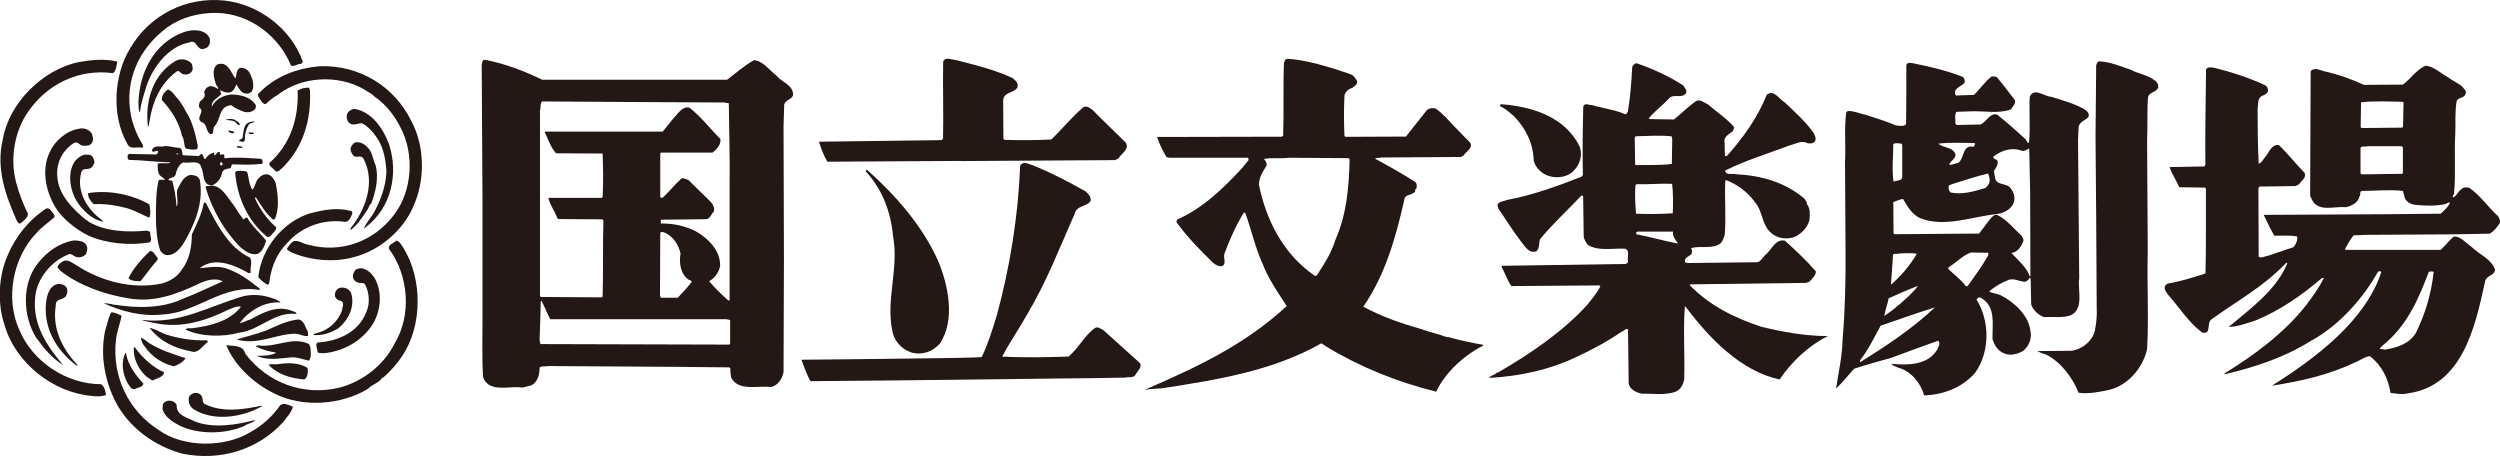
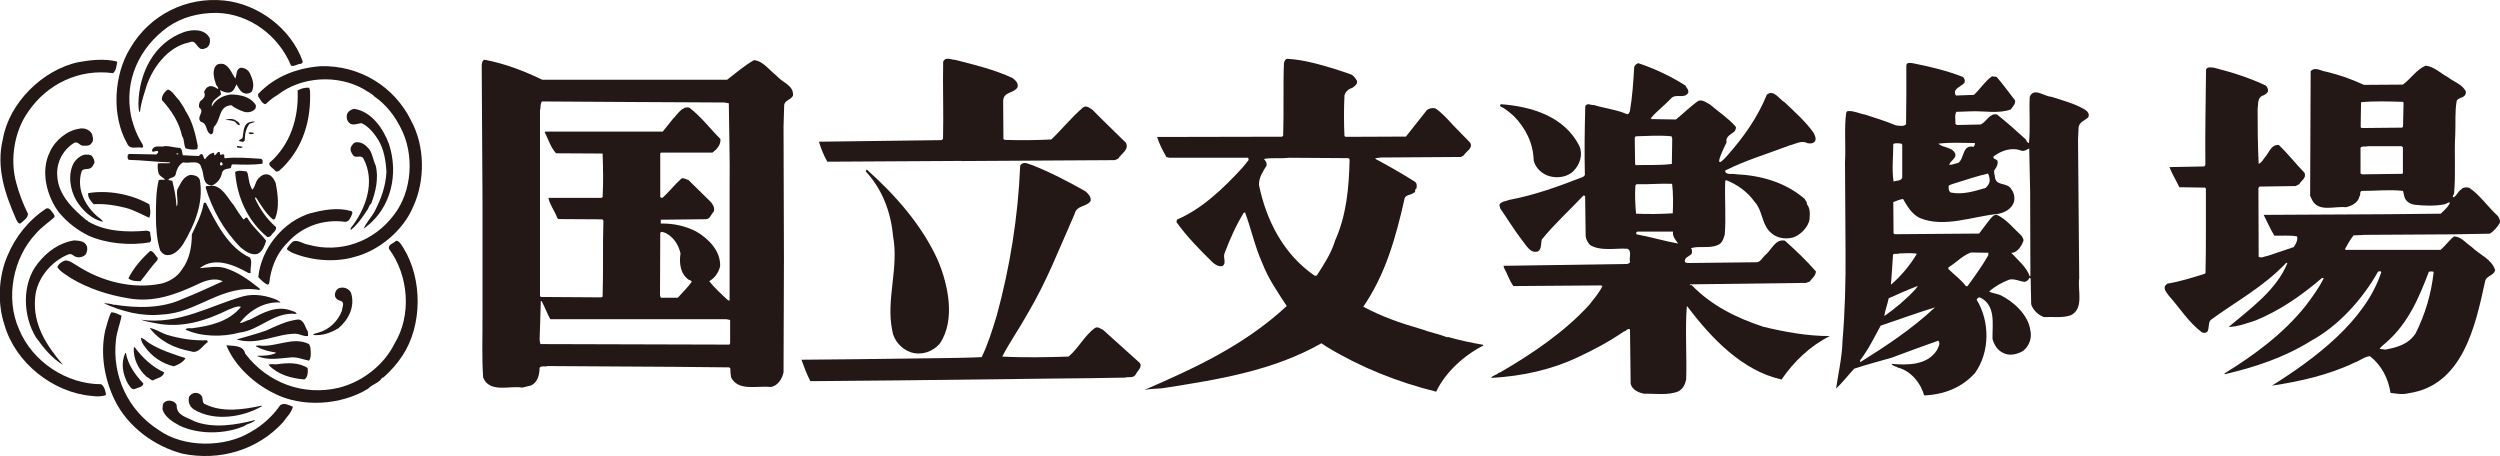
<svg xmlns="http://www.w3.org/2000/svg" id="_レイヤー_2" data-name="レイヤー 2" viewBox="0 0 190 34.66">
  <defs>
    <style>
      .cls-1 {
        fill: #231815;
        stroke-width: 0px;
      }
    </style>
  </defs>
  <g id="Layout">
    <g>
      <g>
        <path class="cls-1" d="M73.08,12.24l11.66-.07.25-.12c.23-.39.86-.68.57-1.21-.78-.78-1.73-1.67-2.52-2.48-.21-.15-.46-.37-.72-.2-.87.74-1.62,1.68-2.42,2.44-1.14.06-2.42.07-3.54.03l-.1-.06-.02-2.94c.06-.68.79-.51,1.09-.99.09-.31-.14-.53-.38-.71-1.38-.64-2.86-1-4.36-1.38-.33-.01-.71-.26-.91.13-.04,1.93.04,3.89-.01,5.87l-.11.1-9.32.12c.16.53.37,1.06.64,1.52l10.22-.06Z" />
        <path class="cls-1" d="M110.01,25.64c-.68-.26-1.39-.4-2.07-.65-1.5-.43-2.96-.94-4.33-1.68,1.68-2.44,2.47-5.26,3.12-8.14.04-.4.48-.31.71-.52.23-.05,0-.23.21-.32.03-.17.06-.4-.12-.52-.98-.62-1.98-1.19-2.99-1.73v-.06l.44-.05,6.05-.04.2-.11c.19-.31.75-.56.5-.98l-1.24-1.27c-.43-.46-.89-1-1.4-1.33-.22-.06-.47-.01-.64.12l-1.6,2.02-4.58.02-.09-.06c-.05-1.04-.05-2.03,0-3.08.05-.26.3-.5.57-.57.18-.11.45-.29.38-.55-.1-.16-.22-.35-.4-.46-.4-.16-.84-.28-1.23-.42-1.19-.36-2.41-.72-3.66-.79-.18.01-.21.19-.26.32-.07,1.65,0,3.73-.06,5.52l-.09.08-9.49.02c.17.55.43,1.04.71,1.53l.23.05h5.95c.07.03.06.11.06.18l-.46.57c-1.45,1.58-3.09,3.14-4.98,3.95l-.04.19c.79,1.11,1.78,2.11,2.77,3.08.21.18.46.32.72.26.35-.21.02-.65.17-.98.4-1.06.86-2.1,1.46-3.08h.1c.47,1.27.75,2.62,1.31,3.85.44,1.16,1.17,2.2,1.85,3.25-3.24,3-6.96,4.7-10.8,6.37.42-.08.92-.08,1.33-.12,4.27-.66,8.43-1.33,12.11-3.42l.37.25c2.6,1.58,5.39,2.69,8.35,3.43.69-1.48,2.15-2.79,3.59-3.51l-.05-.06c-.9-.15-1.8-.35-2.68-.6ZM101.49,18.22c-.29.98-.84,1.83-1.41,2.71-.04.05-.11.01-.17.02-2.38-1.63-3.69-4.24-4.23-6.91,0-.56.29-.99.57-1.44.06-.22-.07-.37-.19-.52.59-.11,1.28-.01,1.9-.09l4.52.03.09.09c-.05,2.19-.24,4.21-1.07,6.1Z" />
        <path class="cls-1" d="M58.99,5.73c-.52-.39-.99-1.1-1.69-1.16-.74.43-1.35.96-2.04,1.49h-14.05c-1.39-.67-2.82-1.22-4.37-1.52-.2.03-.2.26-.23.4l.06,10.34v8.63c.01,1.66-.06,3.23.05,4.78.48,1.22,2.09.59,2.97.77l.69-.17c.52-.28.62-.85.63-1.35.16-.17.42-.04.6-.12l9.78.06,4.03.04.09.09c-.01.24.02.46.06.69.57,1.05,1.91.6,3,.71.54-.07.87-.62.98-1.11l.03-8.63-.03-10.05.05-1.67c.1-.36.53-.37.67-.69.06-.79-.81-.97-1.27-1.52ZM41.06,8.35c.04-.22-.02-.43.13-.64,4.79.03,9.03.06,13.86.08l.34.06c.02,2.25.09,4.12.06,6.41v8.57h-.11c-.48-.44-1.03-.94-1.44-1.46.43-.24.71-.65.83-1.13.05-1.15-.86-2.09-1.81-2.64-.82-.43-1.75-.63-2.7-.61v-.29l3.45-.04c.3-.03.37-.37.57-.57.11-.27-.05-.52-.2-.72l-1.72-1.69c-.18-.04-.31-.17-.52-.12-.52.47-.92.98-1.44,1.47-.07,0-.14.01-.18-.06v-3.31l.06-.06h3.91c.31-.24.66-.6.6-1.04-.81-.81-1.47-1.7-2.36-2.38-.55-.14-.9.52-1.25.86-.25.31-.53.65-.77.96h-8.92l-.05.05c.28.55.45,1.15.86,1.6l3.54.02c.04,1.31.06,2.07,0,3.31l-.09.06h-4.03c.1.52.48.99.67,1.52l.08.09,3.35.02.08.1c-.06,1.93,0,3.7-.06,5.77l-.09.06-4.58-.03-.09-.06v-14.18ZM52.37,21.27c.07.03.18.05.2.15-.31.44-.71.81-1.06,1.21h-1.29l-.06-.19.02-4.73c.07-.18.28-.03.41,0,.63.33.98.91,1.13,1.55-.12.75-.01,1.58.65,2.02ZM55.49,26.09l-.06.1-14.36-.04-.06-.31c.04-.92.06-2.09.09-2.96h.06c.25.45.41.93.66,1.38h13.38l.29.06v1.77Z" />
        <path class="cls-1" d="M157.34,23.98c1.09-.49.54-1.95.68-2.83l-.09-10.55.04-.85c0-.48.49-.58.74-.84.12-.26-.07-.46-.26-.58-.79-.47-1.7-.7-2.57-.98-.53-.02-1.31-.74-1.62.01-.06.93.06,2.4-.06,3.51-.18-.03-.17-.22-.29-.32-.72-.66-1.41-1.27-2.14-1.85-.56-.12-.78.54-1.23.76l-1.81.04-.12-.08c.02-.3-.08-.66.07-.92l1.13-.04c.96-.04,2.14.2,3.02-.15.13-.22.38-.42.31-.69-.43-.55-.91-1.21-1.4-1.78l-.35-.04c-.53.37-.9.97-1.37,1.41l-1.35.05-.06-.06c-.21-.47.48-.64.7-.92.04-.16,0-.34-.15-.44-1.2-.47-2.47-.77-3.76-1.03-.17-.03-.51-.1-.52.17.01,1.45,0,2.94-.02,4.46-.16.2-.53.11-.77.09-.76-.32-1.55-.56-2.34-.82-.44-.07-.81-.29-1.3-.27-.08.01-.11.07-.14.13-.16,1.17-.02,2.57-.09,3.78l.04,6.66c.02,2.37-.04,4.65-.23,6.89-.03,1.25-.32,2.48-.49,3.63.5-.46.91-1.01,1.38-1.51.93-.31,1.89-.56,2.83-.83,1.18-.45,2.37-.87,3.56-1.3.2.23-.02.51-.11.73-.74,1.16-2.28,1.14-3.45,1.03.09.18.34.18.5.29.97.24,1.74,1.18,1.98,2.11,1.47-.05,2.85-.57,3.87-1.7,1.14-1.6,1.14-3.92.12-5.58.07-.1.12-.17.25-.17,1.24.6.94,2.01.96,3.16.11.41.37.87.81,1.06.48.27,1.13.09,1.53-.16.45-.38.68-.96.53-1.59-.16-1.15-1.3-2.18-2.29-2.65-.28-.11-.58-.13-.84-.26.44-.4.99-.7,1.54-.91.42-.09.77.14,1.18.17.13-.03.3-.15.34-.3.05-.02.06.04.1.05l.04,1.96c.13.43.55.82.97.97.66-.04,1.41.08,2-.13ZM151.09,13.19c.06.11.1.23.11.37.07.3-.09.52-.29.72-.84.25-1.76.54-2.66.35-.18-.13-.15-.34-.15-.52.19-.11.42-.16.62-.23.78-.24,1.55-.5,2.36-.69ZM150.09,10.87c.02.07-.02.21-.1.29-.86-.2-.68.87-1.16,1.22-.23.04-.48.16-.69.15.08-.33.59-.5.45-.87-.25-.51-.89-.4-1.28-.74.97-.12,1.85-.05,2.77-.05ZM143.88,10.95c.14-.1.43-.06.63-.03l.06.08v2.5c-.09.27-.45.21-.66.3-.14-.93-.02-1.9-.02-2.85ZM143.87,19.35c.12-.12.33-.01.48-.09.41,0,.96-.06,1.33.03-.5.85-1.2,1.69-1.97,2.35.06-.69.11-1.56.16-2.29ZM143.54,22.67c.71-.32,1.49-.67,2.22-.94l-.21.28c-.69.74-1.52,1.44-2.34,2.01.05-.45.25-.9.33-1.36ZM141.37,27.52v-.14c.63-.82,1.07-1.73,1.56-2.63,1.37-.46,2.73-.96,4.13-1.39-1.76,1.65-3.74,2.95-5.69,4.17ZM151.11,19.4c-.46.81-1.02,1.58-1.58,2.35h-.12c-.35-.48-.9-.88-1.33-1.3v-.13c.6-.36,1.05-.89,1.71-1.13l1.32.02v.19ZM154.29,20.99l-.02.03c-.25-.72-.86-1.2-1.41-1.8.45-.01.75-.49.89-.84.1-.17-.04-.32-.11-.46-.58-.53-1.17-1.28-1.89-1.6-.27,0-.44.26-.62.48l-.72.95-6.41.05-.09-.06-.02-2.38c.24-.09.47-.2.74-.24.31.53.65,1.15,1.28,1.45,1.86.76,3.97-.12,5.9-.31.52-.08,1.12-.39,1.26-.96.07-.33-.02-.67-.21-.92-.32-.57-1.2-.18-1.25-.97-.02-.12-.08-.29-.05-.46.16-.21.31-.46.25-.73-.09-.15-.4-.13-.29-.34.6-.45,1.38-.71,2.1-.43.25.07.43-.1.6-.17l.07,3.31.02,6.39Z" />
-         <path class="cls-1" d="M161.92,5.3c-.79-.27-1.54-.61-2.42-.64-.1.06-.15.18-.19.29l-.05,5.47.05,6.07.04,6.94c.04.58-.04,1.19-.15,1.75-.21.77-.98,1.37-1.75,1.48l-2.61.02c.21.13.46.2.69.28,1.14.59,2,1.77,2.44,2.89.81.1,1.56-.06,2.33-.22,1.43-.34,2.58-1.7,2.88-3.1.14-2.37-.02-4.98.05-7.39l-.05-8.46c.06-1.16-.02-2.11.07-3.28.08-.41.59-.36.77-.72.04-.21-.04-.36-.17-.5-.56-.48-1.28-.54-1.91-.88Z" />
-         <path class="cls-1" d="M128.41,21.67l.06-.06,8.78-.11.27-.09c.19-.25.48-.45.49-.78-.76-.87-1.46-1.53-2.36-2.34-.75-.16-1.02.75-1.54,1.14-.18.17-.32.5-.62.5l-5.24.06-.19-.06c-.1-.36.33-.44.5-.63.05-.15.06-.33-.05-.43.54-.21,1.45.04,2.04-.25.34-.12.44-.49.53-.79.11-1.32-.02-2.77.04-4.08l.06-.06c.82.31,1.62.87,2.18,1.66.58.63.51,1.55,1.09,2.2.46.52,1.14.67,1.82.5.56-.19,1.12-.75,1.25-1.34.03-.43.08-.85-.2-1.2.04-.14-.11-.27-.17-.4-1.47-1.26-3.31-1.78-5.23-1.87-.26-.08-.79.11-.81-.28,1.56-.78,3.24-1.28,4.87-1.9.44-.1.94-.43,1.38-.18.21.04.5.04.6-.19.08-.2-.04-.39-.11-.57-.6-.86-1.39-1.56-2.21-2.34-.45-.26-.81-1-1.36-.59-.69,1.71-1.74,3.21-3.04,4.67h-.15s-.02-1.04-.02-1.04c-.11-.46.38-.62.63-.86.04-.11.13-.24.05-.35-.56-.64-1.33-1.14-1.94-1.67-.28-.13-.54-.39-.88-.28-.58.4-1.14.96-1.71,1.42l-1.83-.03-.09-.06c.46-.54,1.04-.97,1.53-1.49.36-.44,1.01.05,1.32-.44.07-.25-.13-.37-.21-.56-1.13-.72-2.33-1.28-3.58-1.7-.13.04-.28.16-.31.29-.07,1.17-.14,2.25-.33,3.37-.05.09-.09.27-.26.2-.78-.34-1.66-.43-2.48-.68-.22.03-.51-.2-.65.09-.05,1.91-.07,3.44-.03,5.24l-.13.13c-1.83.71-3.65,1.38-5.62,1.75-.24.11-.54.09-.72.32-.06.11.03.2.03.32.56.8,1.06,1.64,1.67,2.43.31.36.63,1.05,1.22.84.28-.2.19-.59.28-.9.86-1.08,2.16-2.28,3.16-3.34.05,0,.1,0,.13.06l.04,3.04c.03.25.17.47.33.66.81.49,1.9.23,2.82.28.4.14.13.67.22,1.01-.02.1-.13.11-.2.15l-9.41.14.03.14c.26.47.41.99.72,1.4l6.67-.05.09.06c-.25.51-.64.96-1,1.42-1.91,2.09-4.39,3.75-6.75,5.12-.02.05-.08.01-.12.03-.17.2-.47.19-.58.4,2.37-.13,4.57-.62,6.58-1.57,1.21-.56,2.39-1.19,3.51-1.96.17-.01.29-.29.46-.15l.05,4.12c.1.46.6.68,1.01.76.79-.02,1.83.15,2.62-.18.36-.2.51-.53.59-.9.06-1.87-.09-3.83.05-5.56.04-.01.05.03.08.06,1.82,2.41,4.17,4.85,7.12,5.5.94-1.38,2.2-2.57,3.67-3.3-1.75,0-3.45-.32-5.07-.71-1.96-.65-3.88-1.56-5.43-3.16ZM124.25,10.47l.05-.11c.93-.03,1.87-.09,2.74,0l.05.18-.03,1.92c-.88.12-1.89.06-2.74.09l-.05-.06-.03-2.01ZM124.29,14.1l.08-.1c.94.03,1.77-.07,2.71-.03.09.67.08,1.61.05,2.24-.92.06-1.87.07-2.79.03-.06-.69-.1-1.4-.05-2.15ZM124.42,17.83c-.08-.02-.07-.15-.06-.17l.08-.06h2.71c-.06.38.21.65.39.91-1.06-.19-2.06-.5-3.11-.69Z" />
+         <path class="cls-1" d="M128.41,21.67l.06-.06,8.78-.11.27-.09c.19-.25.48-.45.49-.78-.76-.87-1.46-1.53-2.36-2.34-.75-.16-1.02.75-1.54,1.14-.18.17-.32.5-.62.5l-5.24.06-.19-.06c-.1-.36.33-.44.5-.63.05-.15.06-.33-.05-.43.54-.21,1.45.04,2.04-.25.34-.12.44-.49.53-.79.11-1.32-.02-2.77.04-4.08l.06-.06c.82.31,1.62.87,2.18,1.66.58.63.51,1.55,1.09,2.2.46.52,1.14.67,1.82.5.56-.19,1.12-.75,1.25-1.34.03-.43.08-.85-.2-1.2.04-.14-.11-.27-.17-.4-1.47-1.26-3.31-1.78-5.23-1.87-.26-.08-.79.11-.81-.28,1.56-.78,3.24-1.28,4.87-1.9.44-.1.94-.43,1.38-.18.21.04.5.04.6-.19.08-.2-.04-.39-.11-.57-.6-.86-1.39-1.56-2.21-2.34-.45-.26-.81-1-1.36-.59-.69,1.71-1.74,3.21-3.04,4.67s-.02-1.04-.02-1.04c-.11-.46.38-.62.63-.86.04-.11.13-.24.05-.35-.56-.64-1.33-1.14-1.94-1.67-.28-.13-.54-.39-.88-.28-.58.4-1.14.96-1.71,1.42l-1.83-.03-.09-.06c.46-.54,1.04-.97,1.53-1.49.36-.44,1.01.05,1.32-.44.07-.25-.13-.37-.21-.56-1.13-.72-2.33-1.28-3.58-1.7-.13.04-.28.16-.31.29-.07,1.17-.14,2.25-.33,3.37-.05.09-.09.27-.26.2-.78-.34-1.66-.43-2.48-.68-.22.03-.51-.2-.65.09-.05,1.91-.07,3.44-.03,5.24l-.13.13c-1.83.71-3.65,1.38-5.62,1.75-.24.11-.54.09-.72.32-.06.11.03.2.03.32.56.8,1.06,1.64,1.67,2.43.31.36.63,1.05,1.22.84.28-.2.19-.59.28-.9.86-1.08,2.16-2.28,3.16-3.34.05,0,.1,0,.13.06l.04,3.04c.03.25.17.47.33.66.81.49,1.9.23,2.82.28.4.14.13.67.22,1.01-.02.1-.13.11-.2.15l-9.41.14.03.14c.26.47.41.99.72,1.4l6.67-.05.09.06c-.25.51-.64.96-1,1.42-1.91,2.09-4.39,3.75-6.75,5.12-.02.05-.08.01-.12.03-.17.2-.47.19-.58.4,2.37-.13,4.57-.62,6.58-1.57,1.21-.56,2.39-1.19,3.51-1.96.17-.01.29-.29.46-.15l.05,4.12c.1.46.6.68,1.01.76.79-.02,1.83.15,2.62-.18.36-.2.51-.53.59-.9.06-1.87-.09-3.83.05-5.56.04-.01.05.03.08.06,1.82,2.41,4.17,4.85,7.12,5.5.94-1.38,2.2-2.57,3.67-3.3-1.75,0-3.45-.32-5.07-.71-1.96-.65-3.88-1.56-5.43-3.16ZM124.25,10.47l.05-.11c.93-.03,1.87-.09,2.74,0l.05.18-.03,1.92c-.88.12-1.89.06-2.74.09l-.05-.06-.03-2.01ZM124.29,14.1l.08-.1c.94.03,1.77-.07,2.71-.03.09.67.08,1.61.05,2.24-.92.06-1.87.07-2.79.03-.06-.69-.1-1.4-.05-2.15ZM124.42,17.83c-.08-.02-.07-.15-.06-.17l.08-.06h2.71c-.06.38.21.65.39.91-1.06-.19-2.06-.5-3.11-.69Z" />
        <path class="cls-1" d="M179.63,17.85l6.74-.04,2.85-.05c.3-.17.57-.5.75-.79.09-.19-.03-.37-.12-.54-.77-.7-1.37-1.61-2.19-2.16-.2-.05-.46-.05-.6.12-.28.17-.37.55-.63.61-.06-.14.07-.18.08-.29.14-1.55,0-2.96.09-4.49.04-.92-.04-1.68.11-2.56.13-.23.4-.2.58-.37.09-.08.12-.2.12-.32-.26-.57-.93-.75-1.35-1.09-.57-.3-1.06-.82-1.71-.89-.7.3-1.1.97-1.73,1.44l-2.96.02c-.93-.43-1.88-.77-2.87-1-.37-.05-.87-.41-1.18-.03l-.04,9.46.15.32c.49.95,1.7.45,2.56.55.44-.09.95-.35,1.04-.83.12-.11-.02-.35.17-.41,1.12,0,2.12-.12,3.14,0l.09.38c.07.39.42.61.78.67.75.08,1.52.11,2.27-.03.14-.03.3-.16.43-.15-.11.34-.45.61-.7.86l-4.02.04-9.44.05c.27.53.5,1.07.81,1.58.54.02,1.18-.05,1.73.06.06.3-.09.58-.26.81l-1.99.67c-.22.02-.47.2-.67.06l-.02-5.22.08-.11,2.74-.04.28-.14c.17-.3.56-.46.41-.86-.65-.67-1.27-1.46-1.96-2.12-.59-.06-.75.62-1.06.94-.14.18-.25.41-.47.49-.07-1.47-.08-2.72-.08-4.14.06-.35-.04-.79.32-1.02.17-.04.37-.16.46-.32.04-.19-.03-.36-.18-.48-1.26-.59-2.59-1.01-3.94-1.35-.2,0-.47-.1-.58.15-.02,2.49-.08,4.71-.05,7.24l-.09.12-2.64.05c.2.53.51,1.01.75,1.53l1.96.03.06.08c-.01,2.28.02,4.34-.03,6.41l-.06.06c-.97.3-1.84.58-2.85.75l-.17.17c-.1.29.13.51.28.73.85.94,1.5,2.03,2.54,2.81.76.19.3-.74.72-1,1.9-1.39,3.94-2.46,5.67-4.29.02,0,.07-.01.09.03-.84,2.04-2.79,3.43-4.46,4.84.71-.02,1.4-.29,2.06-.5,1.84-.76,3.45-1.87,5.03-3.22h.14c-.36.75-.86,1.42-1.37,2.1-1.71,2.15-3.98,3.8-6.19,5.16l.05.05c2.29-.54,4.51-1.27,6.51-2.52,2.14-1.16,3.95-3.19,5.12-5.27.07-.03.21-.07.25.03-1.21,3.74-5.11,6.62-8.31,8.63,2.12-.32,4.32-.81,6.27-1.75.41-.14.77-.46,1.18-.49.89.7,1.4,1.71,1.56,2.79.39.05.92.15,1.35.03,4.14-.58,5.1-5.12,5.83-8.46.06-.49.7-.46.77-.92-.28-.83-1.18-1.15-1.77-1.73-.46-.31-.81-.8-1.35-.81-.39.3-.64.69-1.02,1.02h-7.22l-.05-.06c.19-.35.39-.71.65-1.04l.75-.03ZM182.63,13.15l-.06.06-3.05.04-.12-.06v-1.96c.11-.17.38-.04.55-.12h2.58l.09.09v1.96ZM182.63,9.61l-.06.09-3.08.03-.08-.06.03-1.9c1.02-.1,2.09-.06,3.17-.03l.06.05-.04,1.81ZM184.58,20.66c.11-.04.27-.04.38,0-.18,1.67-.65,3.23-1.37,4.67-.54.84-1.43,1.08-2.31,1.24l-.43-.06c.12-.19.36-.35.52-.5,1.67-1.46,2.49-3.43,3.22-5.35Z" />
        <path class="cls-1" d="M115.05,8.82c.92.94,1.48,2.09,1.51,3.38.13.57.65,1.04,1.2,1.19.59.17,1.37.08,1.83-.4.49-.49.73-1.24.44-1.9-1.13-2.24-3.63-3-5.96-3.17-.06.04-.07.08-.06.15.41.19.71.47,1.05.76Z" />
        <path class="cls-1" d="M83.81,25.06c-.18-.07-.35-.26-.58-.14-.79.55-1.24,1.52-2.02,2.18-1.51.05-3.39.09-5.04,0,.58-1.12,1.32-2.16,1.93-3.27,1.45-2.43,2.44-5.02,3.57-7.57.16-.68.92-.52,1.22-.99.04-.32-.16-.52-.38-.72-1.32-.75-2.67-1.45-4.08-2.01-.22-.05-.43-.2-.67-.14-.11.06-.24.11-.23.27-.16,3.87-.79,7.69-1.77,11.29-.33,1.08-.66,2.16-1.15,3.18-.6.04-1.27.04-1.87.06l-7.72.1-4.11.04c.2.55.4,1.1.68,1.63l6.64-.06,11.89-.14c1.87-.02,3.53-.03,5.38-.07.28-.09.66.08.83-.27.12-.25.53-.55.28-.86l-2.81-2.53Z" />
        <path class="cls-1" d="M67.81,25.12c.11.75.7,1.42,1.43,1.66.82.24,1.63-.04,2.18-.66,1.22-1.79.64-4.49-.14-6.33-1.18-2.63-3.2-4.94-5.41-6.91l-.08.14c1.26,1.35,1.92,3.1,2.08,4.92.46,2.43-.55,4.82-.06,7.17Z" />
      </g>
      <g>
        <path class="cls-1" d="M10.8,11.23l.08-.07c.02-.06-.05-.09-.02-.15-.44-.68-.72-1.41-.9-2.19-.54-2.7.62-5.19,2.78-6.76,1.09-.76,2.37-1.09,3.74-1.08,2.47.06,4.7,1.72,5.64,4.01.25.09.48-.14.75-.14.09-.03.16-.13.13-.2C22.12,2.17,19.63.31,17.05.04c-2.9-.3-5.66,1.09-7.14,3.6-1.27,2.04-1.45,5.16-.25,7.26.22.53.74.22,1.15.33Z" />
        <path class="cls-1" d="M13.98,2.44c-2.28.8-3.42,3.13-3.46,5.43.02.23,0,.48.08.66l.04-.05c.07-.58.23-1.1.4-1.63.42-1.55,1.66-3.31,3.36-3.63.54-.28.55.62,1.07.5.11-.06.26-.05.33-.18.17-.15.18-.42.14-.63-.34-.72-1.31-.7-1.97-.47Z" />
-         <path class="cls-1" d="M13.38,5.47c.2-.21.34.1.5.16.27.08.56.02.71-.22.11-.16.03-.36,0-.54-.28-.37-.84-.46-1.23-.25-1.74,1.02-2.35,3.05-2.12,4.97h.06c.02-.16.05-.32.08-.48.23-1.4.81-2.75,2-3.64Z" />
        <path class="cls-1" d="M19.62,7.15c-.02.06,0,.12.01.19.15.2.28.55.55.58.29-.27.57-.51.91-.7,1.81-1.42,4.58-1.58,6.58-.43.25.18.57.3.78.54.88.6,1.53,1.45,1.99,2.36,1.07,2.01.9,4.84-.5,6.64-1.51,2.02-4.05,2.96-6.54,2.26-.37-.06-.67-.33-1.05-.27-.22.1-.36.32-.5.5-.14.2.16.22.25.34,1.44.63,3.27.82,4.83.37,1.88-.48,3.72-2.01,4.48-3.84.92-2,.88-4.6-.16-6.51-1.28-2.62-3.93-4.23-6.89-4.15-1.76.14-3.43.74-4.74,2.11Z" />
        <path class="cls-1" d="M1.54,16.99c.24-.21.56-.4.59-.73-.38-.77-.68-1.55-.9-2.38-.49-1.79-.13-3.93.92-5.4,1.43-2.09,3.84-3.27,6.44-2.92.25-.2.25-.55.32-.84l-.05-.05c-.94-.23-1.98-.11-2.88.05C3.26,5.28.69,7.82.22,10.56c-.54,2.2.19,4.24,1,6.09.06.13.16.36.32.34Z" />
        <path class="cls-1" d="M15.87,6.59c-.2.04-.31.26-.36.42.17.31-.08.52-.31.7-.05.14-.13.32-.04.48.44.32-.29.7.11,1.07.54.13.32.76.76.95.27-.05.13-.42.25-.59.53-.52.32-1.58,1.31-1.62.29.24.63.38.97.5.32.08.65,0,.85-.24.04-.14.07-.25-.03-.37-.43-.56-1.15-.7-1.84-.71-.59.08-1.16.36-1.44.92-.06-.43.41-.65.68-.9.05-.11-.05-.25-.05-.35.24.13.53.25.82.15.25-.13.32-.38.42-.59.15.25.3.59.61.68.19.06.41.02.56-.14.23-.44.05-.97-.15-1.38-.14-.28-.41-.43-.72-.42-.35.13-.26.55-.39.82-.25-.36-.4-.88-.87-1.1-.19-.04-.41-.04-.56.08-.37.38-.18,1.02-.04,1.45.03.13.22.22.16.37-.21-.14-.44-.28-.72-.2Z" />
        <path class="cls-1" d="M20.48,12.36c-.1.28.31.42.46.65.25.11.37-.16.55-.28,1.56-1.56,2.17-3.63,2.07-5.84l-.06-.22c-.3-.03-.63.05-.88.21.09,2.07-.54,4.1-2.13,5.49Z" />
        <path class="cls-1" d="M13.85,10.35c.18.28.1.65.26.93.26.07.55.12.82.07.13-.04.07-.19.1-.28-.19-.92-.4-1.84-.93-2.64-.12-.29-.32-.54-.49-.81-.28-.27-.48-.69-.84-.82-.25.15-.51.48-.46.81.73.79,1.32,1.72,1.53,2.75Z" />
        <path class="cls-1" d="M29.57,10.97c-.42-1.16-1.32-2.51-2.67-2.7-.18.05-.38.14-.49.33-.11.24-.07.54.12.73.27.26.65.05.95.03.53.24.97.79,1.27,1.27.43.72.57,1.58.62,2.42-.05,1.1-.41,2.08-.89,3-.24.45-.64.85-.84,1.33l.16-.12c1.96-1.49,2.49-4.06,1.77-6.29Z" />
        <path class="cls-1" d="M18.22,9.5c0-.23-.25-.29-.4-.41-.23-.07-.48-.08-.68.03.23,0,.44.03.65.1.17.04.22.32.42.29Z" />
        <path class="cls-1" d="M19.08,9.26c-.6.09-.56.74-.64,1.19-.05.17-.27.11-.27.27.1.02.19.06.31.06.06-.03.07-.05.12-.1,0-.47.09-.9.35-1.26.13-.07.3-.1.44-.16-.09-.03-.22-.03-.31,0Z" />
-         <path class="cls-1" d="M17.58,10.11c.09.04.16.02.24-.04-.08-.12-.29-.12-.44-.16-.07.14.13.14.2.2Z" />
        <path class="cls-1" d="M18.91,10.06v.09c.13.08.28.04.4,0-.07-.13-.27-.06-.4-.09Z" />
        <path class="cls-1" d="M6.05,9.78c-.93.11-1.88.9-2.25,1.75-.74,1.44-.27,3.37.7,4.64.64.76,1.41,1.34,2.25,1.75,1.35.59,3.1.76,4.63.5.22-.17.02-.46.04-.71,0-.16-.18-.14-.28-.18-1.51.14-3.15.06-4.39-.67-.07-.02-.1-.14-.19-.13-1-.81-2.11-1.92-2.2-3.26-.12-1.06.39-2.06,1.27-2.61.27-.13.41.16.62.21.24,0,.56.06.71-.19.19-.2.09-.51.02-.72-.21-.32-.54-.44-.93-.39Z" />
        <path class="cls-1" d="M26.66,17.48c.52-.42.88-.96,1.23-1.49.14-.15.13-.38.31-.5.34-.84.6-1.95.35-2.92-.2-.4-.22-.86-.49-1.23-.25-.3-.56-.56-.98-.53-.21.02-.3.19-.4.35-.1.24.02.45.15.63.2.29.6-.07.79.26.94,1.76.18,3.86-.97,5.29v.13Z" />
        <path class="cls-1" d="M18.43,11.15l-.41-.06v.12s.28.04.28.04c.04-.05.15,0,.13-.1Z" />
        <path class="cls-1" d="M9.72,11.75c-.03.14-.05.29.06.4,1.02.02,2.09.16,3.12.19l.04.05c-.3.05-.63-.02-.94.03-.03.22-.02.46.04.7.06.26.35.36.51.53-.14.05-.34-.04-.49.05-.21.86-.21,1.85-.21,2.78,0,.85.07,1.75.32,2.55.13.2.32.37.57.36.51.01.93-.46,1.19-.86.84-1.42,1.56-3.06,1.26-4.85-.12-.32-.43-.37-.73-.39-.57.15-.74.69-.99,1.13-.08.42.1.86-.02,1.26l-.04-.05c-.03-.62-.15-1.2-.29-1.78,0-.2-.23-.09-.33-.19.16-.2.44-.12.55-.37.08-.37.22-.75.58-.95.43.12,1.25-.25,1.37.38.26.47.04,1.31.79,1.38.43-.13.73-.57.8-.99.1-.27.39-.28.62-.32.13-.07.02-.29.2-.3.73.03,1.48.05,2.24-.04.03-.12.06-.32-.11-.38-.93-.06-1.9-.14-2.74-.04-.1-.07.01-.22-.08-.29-.08-.01-.16-.02-.23.04-.07-.04-.08-.12-.06-.19-.21-.15-.24.18-.43.22l-.02-.2c-.27.02-.53.25-.68.49-.15-.05-.09-.27-.23-.37-.11-.07-.17.06-.25.13l-1.21-.06c-.08-.16-.01-.44-.23-.56-.42-.01-.71-.14-1.13-.14-.35.13-.76-.14-.98.28-.05.33.33,0,.45.12.04.11-.05.17-.13.24l-2.08-.04-.07.07ZM16.8,12.31c.08.05.14.11.11.23-.05,0-.08.06-.15.03-.08-.08-.02-.18.03-.26ZM13.55,11.68v.05h-.14c-.03-.1.11-.08.14-.05Z" />
        <path class="cls-1" d="M15.97,14.12c-.11.05-.33-.06-.34.14.5,1.66,1.35,3.22,2.64,4.53.33.27.79.63,1.29.51.4-.18.54-.62.67-1-.4-.54-1.09-1.11-1.43-1.74-.12-.11-.19.1-.3.12-.27-.35-.51-.71-.73-1.08-.47-.54-.89-1.49-1.7-1.49v-.02s-.06.06-.1.04Z" />
        <path class="cls-1" d="M6.46,11.75c-.34.06-.66.33-.85.63-.48.87-.28,2.06.19,2.86.48.77,1.17,1.42,2.03,1.62-.1-.22-.35-.32-.52-.49-.91-.85-1.47-2.04-1.13-3.28.09-.35.47-.17.69-.31.18-.08.23-.28.31-.42,0-.19-.08-.35-.18-.49-.14-.15-.36-.11-.53-.12Z" />
        <path class="cls-1" d="M19.72,13.49c-.32.24-.29.67-.54.93-.24-.37-.27-.81-.35-1.22l-.09-.17c-.28-.03-.63-.12-.87.04.14,1.87.91,3.67,2.44,4.94.12.04.21-.04.29-.11.12-.21.43-.37.38-.64-.73-.63-1.22-1.37-1.59-2.16.01-.03-.01-.1.03-.11l.07.07c.35.55.74,1.2,1.26,1.62.07.03.13-.04.16-.07.34-.84.21-1.84.04-2.71-.11-.25-.32-.64-.67-.65-.23-.02-.42.09-.58.25Z" />
        <path class="cls-1" d="M6.7,14.68c-.04.33.2.61.42.84.85-.05,1.65.08,2.45.28.63.17,1.18.49,1.77.75.15-.33.07-.68.01-1.02-1.34-.76-3.1-1.11-4.66-.85Z" />
        <path class="cls-1" d="M8.69,23.18c-.24-.1-.57-.13-.8-.13,1.35.61,2.87,1.03,4.48.85,2.64-.13,4.55-2.35,7.37-1.86v-.1c-.81-.65-1.64-1.26-2.61-1.56-.65-.19-1.3-.05-1.92,0v-.02c1.11-.87,2.61-.21,3.64.37.05.03.16.06.2-.01-.05-.4.15-.82-.05-1.14-1.67-.77-2.57-2.64-3.35-4.15-.04-.03-.14-.05-.17.03-.15.84-.54,1.59-.9,2.35,0,.94-.18,1.93-.76,2.68-.35.56-.93.9-1.54,1.06-2.2.46-4.6-.17-6.42-1.36-.29-.16-.58-.42-.93-.39-.23.09-.5.26-.57.51.27.39.68.57,1.03.83,1.35.8,2.82,1.28,4.41,1.54,1.91.33,3.6-.32,5.19-1.06.58-.29,1.33-.55,1.94-.24-1.01.45-2.01.93-3.04,1.33-1.55.73-3.44.73-5.22.44Z" />
        <path class="cls-1" d="M23.63,16.19c-2.11.63-3.78,2.69-4,4.87.2.21.45.49.74.58.16-.12.1-.4.16-.6.19-.98.59-1.88,1.34-2.62,1.1-1.22,2.72-1.79,4.36-1.56.31,0,.42-.34.52-.57.05-.06.04-.21-.06-.25-1.01-.29-2.1-.1-3.05.16Z" />
        <path class="cls-1" d="M7.69,29.2c-2.64,0-5.23-1.71-6.24-4.17-1.06-2.37-.47-5.44,1.3-7.3.4-.47.95-.83,1.39-1.23.03-.12-.05-.19-.08-.27-.15-.14-.26-.46-.53-.39-1.34.86-2.37,2.17-2.95,3.57-.7,1.58-.79,3.64-.24,5.28.82,2.88,3.69,5.15,6.63,5.4.39.05.73.06,1.09-.07-.05-.3-.11-.65-.39-.83Z" />
        <path class="cls-1" d="M30.1,18.3c-.18.2-.62.27-.54.61,1.5,2.01,1.75,5.06.41,7.23-.82,1.65-2.49,2.9-4.22,3.33-2.69.64-5.43-.37-7.11-2.59-.16-.68-.92-.57-1.43-.64v.02c.64,1.56,2.11,2.89,3.57,3.61,2.16,1.14,5.17.92,7.2-.33.32-.36.83-.41,1.07-.85.02,0,.03.02.05.03.57-.5,1.08-1.07,1.48-1.68,1.54-2.32,1.53-5.84.09-8.18-.14-.21-.3-.54-.55-.57Z" />
        <path class="cls-1" d="M2.75,25.66c.57.79,1.2,1.58,2.04,2.07-1.27-1.47-2.31-3.1-2.12-5.1.1-1.43,1.22-2.78,2.52-3.29.24-.12.38.12.58.18.27.09.54,0,.73-.16.12-.19.18-.47.09-.68-.17-.38-.59-.38-.95-.41-1.1.17-2.04.82-2.77,1.75-1.23,1.55-1.14,4.01-.12,5.65Z" />
        <path class="cls-1" d="M11.43,19.06c-.66.59-1.29,1.32-1.67,2.09.22.22.61.22.92.22.44-.53.79-1.07,1.28-1.6l.03-.17c-.19-.17-.29-.49-.57-.54Z" />
-         <path class="cls-1" d="M24.56,26.85c1.5-.12,2.98-.94,3.78-2.23.61-1.03.74-2.43.12-3.51-.34-.5-.89-.94-1.45-.6-.12.18-.24.4-.17.64.08.18.21.29.39.33.11.07.38-.03.5.11.34.61.41,1.5.1,2.15-.6,1.53-2.17,2.2-3.69,2.29-.22.16-.01.43-.02.65.04.23.32.13.44.16Z" />
        <path class="cls-1" d="M24.19,25.28c-.13.06-.33.04-.39.18.71.07,1.35-.17,1.93-.52.77-.66,1.27-1.65.95-2.68-.16-.35-.6-.5-.96-.34-.19.12-.29.34-.26.59.08.22.24.32.45.36.32.13.08.51.08.74-.29.79-.99,1.46-1.8,1.67Z" />
-         <path class="cls-1" d="M5.88,27.83l-.02-.12c-1.16-1.24-1.9-2.78-1.62-4.48-.05-.52.51-.43.74-.68.12-.17.17-.39.12-.6-.12-.31-.45-.4-.75-.36-.52.13-.72.67-.81,1.13-.34,2.04.66,3.88,2.34,5.11Z" />
        <path class="cls-1" d="M22.54,23.87c-.03-.18-.23-.19-.36-.25-1.17-.45-2.21.16-3.2.68-.26.04-.5.26-.76.24.73-.94,1.86-1.64,3.1-1.55-.04-.09-.15-.09-.24-.18-.77-.34-1.7-.51-2.57-.3-2.56.72-4.9,2.19-7.79,1.79.32.12.74.2,1.08.26,2.02.42,3.88-.2,5.55-1.02.3-.1.59-.29.93-.24v.07c-.96,1.11-2.33,1.39-3.69,1.58-.13,0-.4-.05-.49.1,1.16.55,2.83.58,4.09.23,1.56-.18,2.63-1.61,4.33-1.42Z" />
        <path class="cls-1" d="M21.3,30.79c-.56.82-1.37,1.56-2.25,2.04-1.95,1.2-5.1,1.21-6.99-.15-2.34-1.49-3.55-4.11-3.25-6.83.07-.69.32-1.23.43-1.86-.25-.1-.49-.26-.79-.25-.22.42-.3.9-.45,1.35-.4,1.83-.05,3.75.72,5.32,1,2.05,3.05,3.52,5.15,4.07,2.84.58,5.72-.28,7.65-2.4.26-.38.63-.71.74-1.17-.29-.11-.65-.33-.96-.12Z" />
        <path class="cls-1" d="M22.47,25.37c.33,0,.62.23.94.16.03-.13-.03-.22-.01-.33-.22-.32-.27-.88-.74-.92-.88.1-1.65.49-2.43.84-.73.26-1.5.46-2.25.68,1.62.47,2.97-.43,4.5-.44Z" />
        <path class="cls-1" d="M15.78,26.01c.02-.06-.01-.12-.07-.15-1.05.04-2.06-.13-3.01-.41-.46-.15-.85-.44-1.33-.53.77,1.02,1.92,1.56,3.14,1.78.57.22.9-.47,1.27-.69Z" />
        <path class="cls-1" d="M23.57,26.35l-.08-.2c-1.27-.62-2.49.29-3.86.1-.05.06-.18-.05-.17.08.46.25.97.38,1.49.46v.05c-.42.19-.92.2-1.41.2v.02c.84.35,1.63.18,2.51.11.49-.07.96.15,1.43.24.2-.23.14-.73.1-1.07Z" />
        <path class="cls-1" d="M10.71,25.66c.01.27.13.48.3.69.52.76,1.36,1.3,2.2,1.49.33-.12.71-.31.89-.62-.95-.31-1.92-.61-2.77-1.15-.21-.13-.38-.34-.62-.4Z" />
        <path class="cls-1" d="M11.15,28.65c.18.05.28.25.48.26.29-.18.76-.21.85-.61-.87-.38-1.66-1.11-2.24-1.91h-.07c-.06.86.34,1.69.99,2.26Z" />
        <path class="cls-1" d="M10.28,29.55c.21-.11.56-.11.62-.4-.63-.67-1.17-1.42-1.33-2.32h-.05c-.35.79-.19,1.61.2,2.33.14.17.27.51.56.39Z" />
        <path class="cls-1" d="M21.09,27.68c-.23.04-.49-.06-.68.05.71.75,1.71,1.02,2.72,1.11.28-.16.28-.59.25-.87-.67-.44-1.53-.4-2.29-.29Z" />
        <path class="cls-1" d="M19.87,30.83c-1.32.29-2.96.54-4.25-.1-.26-.07-.19-.35-.25-.54-.11-.33-.54-.42-.8-.24-.11.07-.23.18-.22.33-.05.31.09.65.39.84,1.53.93,3.7.6,5.17-.25l-.03-.03Z" />
        <path class="cls-1" d="M13.63,32.34c1.46.7,3.48.67,4.95.03.13-.12.3-.14.46-.22.12-.05.29-.11.35-.23-1.41.37-3.21.67-4.63.09-.5-.28-1.38-.43-1.33-1.22-.14-.35-.67-.45-.94-.21-.16.13-.12.34-.14.53.17.58.78.96,1.29,1.23Z" />
      </g>
    </g>
  </g>
</svg>